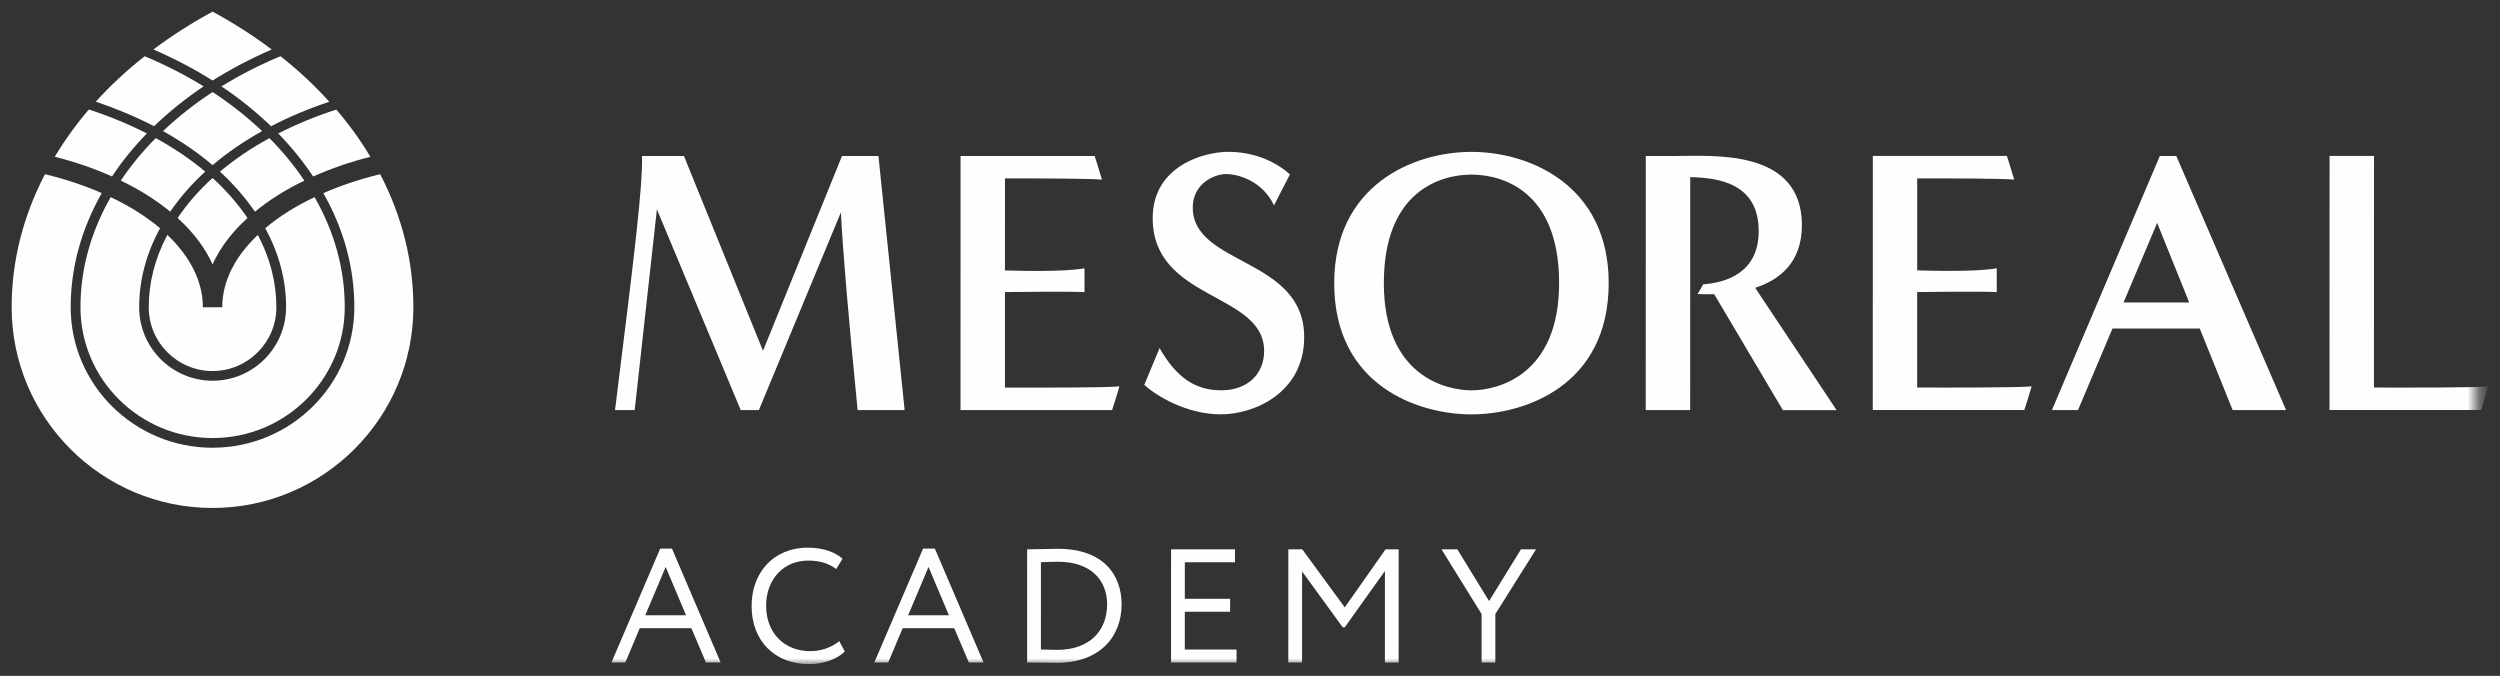
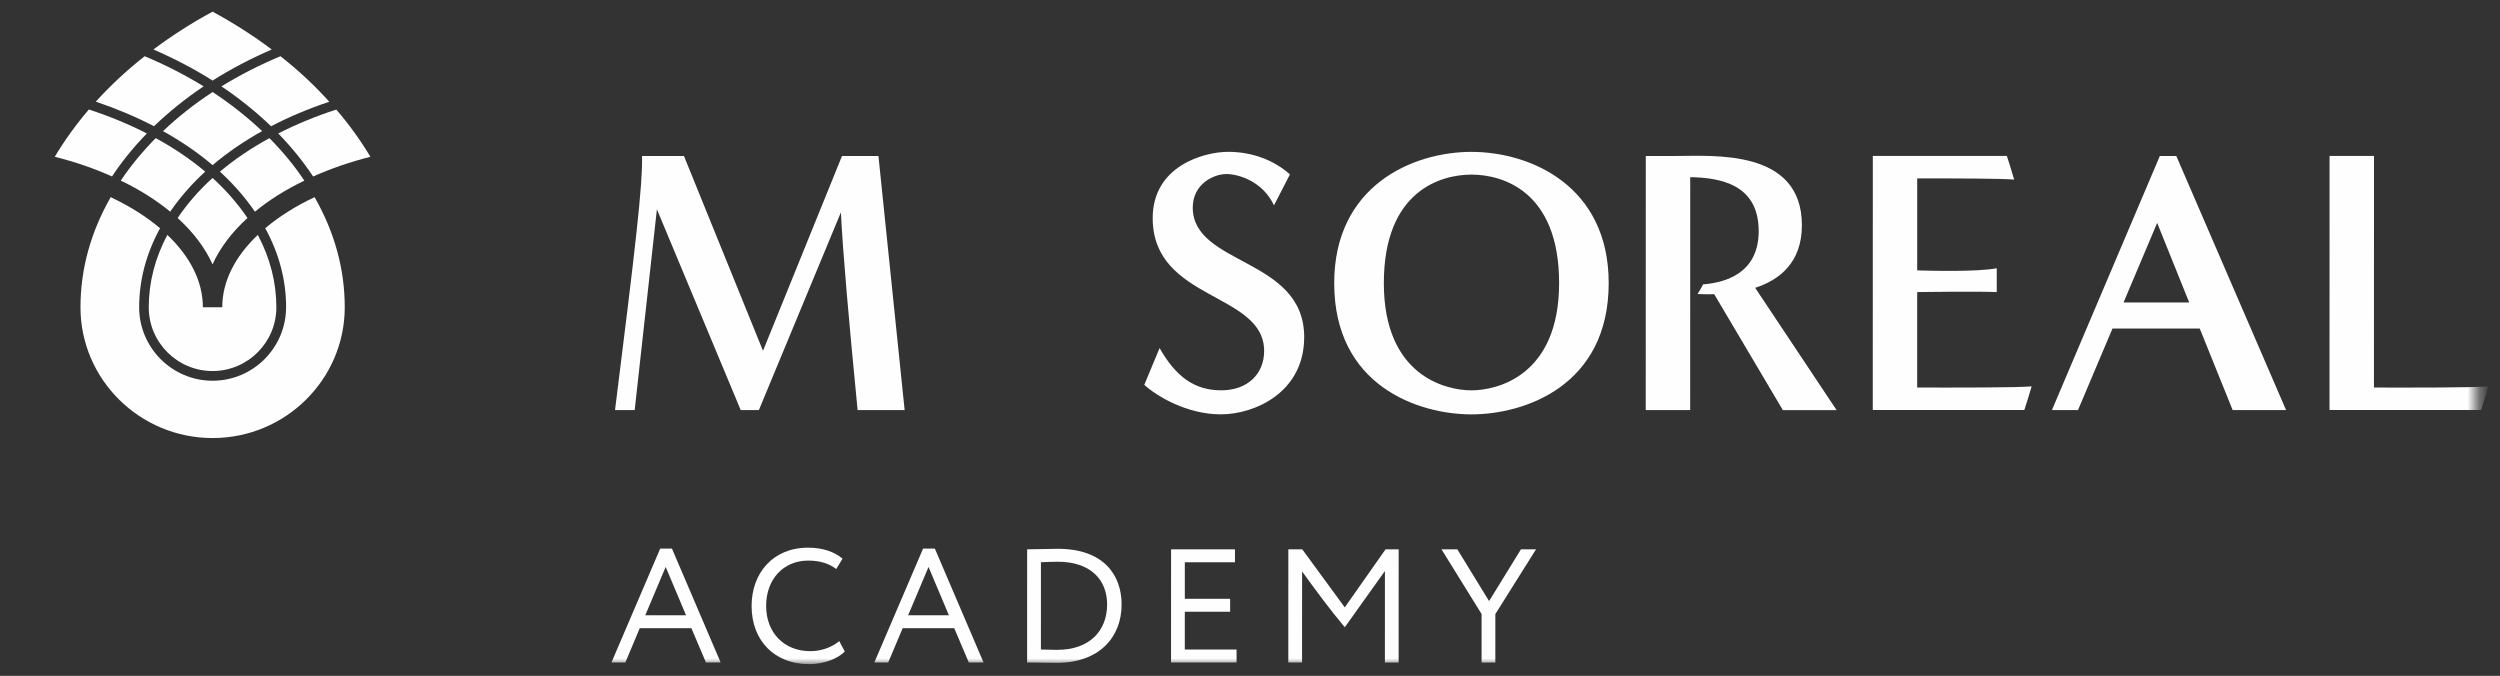
<svg xmlns="http://www.w3.org/2000/svg" viewBox="0 0 214.43 57.97" data-guides="{&quot;vertical&quot;:[],&quot;horizontal&quot;:[]}">
  <rect x="0" y="0" width="214.43" height="57.97" fill="#333333" stroke="none" />
  <defs />
  <mask x="-0.856" y="-0.034" width="213.324" height="57" data-from-defs="true" maskUnits="userSpaceOnUse" maskContentUnits="userSpaceOnUse" id="tSvg16b9e5f6bbb">
    <path fill="white" width="213.324" height="57" id="tSvgd888bc5fa1" title="Rectangle 3" fill-opacity="1" stroke="none" stroke-opacity="1" d="M0.112 -0.034H213.436V56.966H0.112Z" style="transform: skewY(-0.013deg); transform-origin: 106.774px 28.466px;" />
  </mask>
-   <path fill="#FEFEFE" stroke="none" fill-opacity="1" stroke-width="1" stroke-opacity="1" clip-rule="evenodd" fill-rule="evenodd" id="tSvg137b96fd0d1" title="Path 77" d="M86.196 33.246C86.197 30.515 86.197 27.784 86.198 25.053C87.245 25.041 91.472 24.987 93.019 25.056C93.019 24.375 93.019 23.694 93.019 23.013C91.313 23.338 87.222 23.227 86.198 23.194C86.199 20.564 86.199 17.934 86.2 15.304C89.319 15.298 93.548 15.313 94.517 15.407C94.301 14.639 93.892 13.379 93.892 13.379C90.058 13.379 86.223 13.379 82.389 13.379C82.388 20.643 82.386 27.908 82.385 35.172C86.718 35.172 91.052 35.172 95.386 35.172C95.386 35.172 95.799 33.914 96.013 33.141C94.878 33.255 89.251 33.252 86.199 33.243C86.198 33.244 86.197 33.245 86.196 33.246Z" mask="url(#tSvg16b9e5f6bbb)" />
  <path fill="#FEFEFE" stroke="none" fill-opacity="1" stroke-width="1" stroke-opacity="1" clip-rule="evenodd" fill-rule="evenodd" id="tSvgcb69f70192" title="Path 78" d="M203.618 33.244C203.619 26.621 203.621 19.999 203.623 13.376C202.352 13.376 201.082 13.376 199.812 13.376C199.81 20.641 199.808 27.905 199.807 35.169C204.139 35.169 208.472 35.169 212.805 35.169C212.805 35.169 213.218 33.912 213.435 33.139C212.297 33.253 206.671 33.25 203.621 33.241C203.62 33.242 203.619 33.243 203.618 33.244Z" mask="url(#tSvg16b9e5f6bbb)" />
  <path fill="#FEFEFE" stroke="none" fill-opacity="1" stroke-width="1" stroke-opacity="1" clip-rule="evenodd" fill-rule="evenodd" id="tSvg17b03af9dfb" title="Path 79" d="M164.44 33.243C164.44 30.512 164.44 27.781 164.441 25.05C165.489 25.038 169.715 24.984 171.266 25.053C171.266 24.372 171.266 23.691 171.266 23.01C169.559 23.335 165.468 23.224 164.442 23.191C164.442 20.561 164.442 17.931 164.443 15.302C167.562 15.296 171.792 15.311 172.761 15.404C172.544 14.637 172.132 13.376 172.132 13.376C168.3 13.376 164.468 13.376 160.636 13.376C160.634 20.64 160.632 27.905 160.631 35.169C164.963 35.169 169.296 35.169 173.629 35.169C173.629 35.169 174.042 33.911 174.259 33.138C173.121 33.252 167.498 33.249 164.446 33.24C164.444 33.241 164.442 33.242 164.44 33.243Z" mask="url(#tSvg16b9e5f6bbb)" />
  <path fill="#FEFEFE" stroke="none" fill-opacity="1" stroke-width="1" stroke-opacity="1" clip-rule="evenodd" fill-rule="evenodd" id="tSvg1489d0163" title="Path 80" d="M77.592 35.172C76.843 27.907 76.094 20.643 75.346 13.378C74.304 13.378 73.262 13.378 72.221 13.378C69.962 18.949 67.703 24.519 65.444 30.09C63.184 24.519 60.923 18.949 58.663 13.378C57.465 13.378 56.267 13.378 55.069 13.378C55.131 15.867 54.504 21.174 52.752 35.172C53.314 35.172 53.876 35.172 54.438 35.172C55.073 29.432 55.708 23.692 56.344 17.952C58.74 23.692 61.136 29.432 63.532 35.172C64.051 35.172 64.571 35.172 65.091 35.172C67.436 29.519 69.781 23.866 72.126 18.214C72.303 21.761 72.79 27.306 73.559 35.172C74.902 35.172 76.246 35.172 77.589 35.172C77.59 35.172 77.591 35.172 77.592 35.172Z" mask="url(#tSvg16b9e5f6bbb)" />
  <path fill="#FEFEFE" stroke="none" fill-opacity="1" stroke-width="1" stroke-opacity="1" clip-rule="evenodd" fill-rule="evenodd" id="tSvg17826e23a04" title="Path 81" d="M109.273 17.615C109.729 16.729 110.185 15.844 110.641 14.958C109.244 13.712 107.369 13.023 105.337 13.023C103.305 13.023 98.87 14.209 98.869 18.707C98.868 25.826 108.429 25.053 108.428 30.108C108.427 32.042 107.042 33.478 104.748 33.478C102.455 33.478 100.866 32.322 99.46 29.855C99.022 30.906 98.584 31.957 98.147 33.008C99.207 33.977 101.801 35.539 104.709 35.539C107.617 35.539 111.862 33.664 111.863 28.916C111.864 22.077 102.304 22.799 102.305 17.799C102.305 15.771 104.117 14.928 105.18 14.928C106.243 14.928 108.302 15.554 109.273 17.612C109.273 17.613 109.273 17.614 109.273 17.615Z" mask="url(#tSvg16b9e5f6bbb)" />
  <path fill="#FEFEFE" stroke="none" fill-opacity="1" stroke-width="1" stroke-opacity="1" clip-rule="evenodd" fill-rule="evenodd" id="tSvg10b43feab8b" title="Path 82" d="M126.208 13.027C121.163 13.027 114.44 15.927 114.438 24.283C114.436 33.105 121.666 35.542 126.209 35.542C130.751 35.542 137.979 33.105 137.981 24.283C137.983 15.927 131.253 13.027 126.208 13.027ZM126.209 33.481C124.024 33.481 118.693 32.253 118.695 24.283C118.696 16.312 123.64 14.976 126.213 14.976C128.787 14.976 133.73 16.315 133.728 24.283C133.726 32.25 128.395 33.481 126.209 33.481Z" mask="url(#tSvg16b9e5f6bbb)" />
  <path fill="#FEFEFE" stroke="none" fill-opacity="1" stroke-width="1" stroke-opacity="1" clip-rule="evenodd" fill-rule="evenodd" id="tSvg259762962e" title="Path 83" d="M157.525 35.172C155.198 31.677 152.871 28.182 150.544 24.687C152.621 24.013 154.551 22.532 154.552 19.319C154.553 12.736 146.925 13.379 143.707 13.379C142.859 13.379 142.011 13.379 141.163 13.379C141.161 20.644 141.159 27.908 141.158 35.172C142.428 35.172 143.698 35.172 144.969 35.172C144.97 28.513 144.972 21.853 144.974 15.194C147.496 15.242 150.847 15.777 150.846 19.821C150.845 23.465 147.955 24.244 146.083 24.389C145.941 24.648 145.757 24.982 145.61 25.213C145.61 25.215 145.61 25.217 145.61 25.219C145.793 25.219 146.32 25.255 147.031 25.234C148.993 28.548 150.956 31.862 152.919 35.176C154.454 35.176 155.989 35.176 157.525 35.176C157.525 35.175 157.525 35.174 157.525 35.172Z" mask="url(#tSvg16b9e5f6bbb)" />
  <path fill="#FEFEFE" stroke="none" fill-opacity="1" stroke-width="1" stroke-opacity="1" clip-rule="evenodd" fill-rule="evenodd" id="tSvgf59f89b393" title="Path 84" d="M191.498 35.171C193.025 35.171 194.552 35.171 196.08 35.171C192.941 27.907 189.803 20.642 186.665 13.378C186.194 13.378 185.724 13.378 185.254 13.378C182.168 20.642 179.083 27.907 175.998 35.171C176.743 35.171 177.489 35.171 178.235 35.171C179.221 32.839 180.207 30.508 181.193 28.176C183.687 28.176 186.181 28.176 188.676 28.176C189.616 30.508 190.557 32.839 191.498 35.171ZM182.141 25.943C183.102 23.668 184.063 21.394 185.024 19.119C185.94 21.394 186.856 23.668 187.773 25.943C185.894 25.943 184.016 25.943 182.138 25.943C182.139 25.943 182.14 25.943 182.141 25.943Z" mask="url(#tSvg16b9e5f6bbb)" />
  <path fill="#FEFEFE" stroke="none" fill-opacity="1" stroke-width="1" stroke-opacity="1" id="tSvg1777757255c" title="Path 85" d="M14.353 20.146C13.296 22.138 12.76 24.223 12.759 26.357C12.758 29.374 15.214 31.824 18.231 31.824C21.247 31.824 23.704 29.374 23.704 26.357C23.705 24.223 23.169 22.138 22.113 20.146C20.123 22.039 19.063 24.169 19.063 26.357C18.509 26.357 17.955 26.357 17.401 26.357C17.401 24.169 16.339 22.036 14.353 20.146Z" mask="url(#tSvg16b9e5f6bbb)" />
-   <path fill="#FEFEFE" stroke="none" fill-opacity="1" stroke-width="1" stroke-opacity="1" id="tSvg1657b20f152" title="Path 86" d="M32.613 14.94C30.894 15.352 29.26 15.9 27.733 16.565C29.494 19.664 30.393 22.953 30.392 26.353C30.391 32.996 24.935 38.403 18.225 38.403C11.515 38.403 6.062 32.996 6.063 26.353C6.064 22.956 6.971 19.667 8.727 16.565C7.243 15.912 5.611 15.364 3.856 14.943C1.971 18.566 1.001 22.399 1 26.353C0.998 35.849 8.724 43.569 18.224 43.569C27.724 43.569 35.453 35.846 35.456 26.353C35.456 22.402 34.491 18.572 32.61 14.94C32.611 14.94 32.612 14.94 32.613 14.94Z" mask="url(#tSvg16b9e5f6bbb)" />
  <path fill="#FEFEFE" stroke="none" fill-opacity="1" stroke-width="1" stroke-opacity="1" id="tSvg1522b35221b" title="Path 87" d="M24.537 26.355C24.536 29.828 21.709 32.656 18.235 32.656C14.761 32.656 11.935 29.828 11.936 26.355C11.937 24.021 12.542 21.746 13.729 19.576C12.54 18.572 11.122 17.678 9.494 16.911C7.783 19.907 6.904 23.079 6.903 26.352C6.902 32.539 11.985 37.572 18.234 37.572C24.483 37.572 29.569 32.539 29.57 26.352C29.571 23.076 28.693 19.904 26.983 16.911C25.355 17.675 23.937 18.572 22.75 19.576C23.936 21.743 24.541 24.017 24.54 26.355C24.539 26.355 24.538 26.355 24.537 26.355Z" mask="url(#tSvg16b9e5f6bbb)" />
  <path fill="#FEFEFE" stroke="none" fill-opacity="1" stroke-width="1" stroke-opacity="1" id="tSvg251dcf166e" title="Path 88" d="M23.253 10.827C24.813 10.014 26.489 9.31 28.244 8.727C26.987 7.331 25.584 6.022 24.055 4.821C22.267 5.57 20.566 6.44 18.994 7.409C20.547 8.447 21.971 9.599 23.25 10.827C23.251 10.827 23.252 10.827 23.253 10.827Z" mask="url(#tSvg16b9e5f6bbb)" />
  <path fill="#FEFEFE" stroke="none" fill-opacity="1" stroke-width="1" stroke-opacity="1" id="tSvgb4efb79f27" title="Path 89" d="M26.857 15.139C28.392 14.453 30.039 13.887 31.77 13.448C30.922 12.031 29.943 10.674 28.845 9.398C27.093 9.963 25.425 10.652 23.866 11.447C25.018 12.632 26.02 13.872 26.857 15.139Z" mask="url(#tSvg16b9e5f6bbb)" />
  <path fill="#FEFEFE" stroke="none" fill-opacity="1" stroke-width="1" stroke-opacity="1" id="tSvg15a4cd56e05" title="Path 90" d="M18.231 22.673C18.869 21.268 19.872 19.929 21.227 18.699C20.405 17.486 19.409 16.334 18.232 15.266C17.052 16.331 16.055 17.486 15.236 18.699C16.588 19.926 17.596 21.265 18.231 22.673Z" mask="url(#tSvg16b9e5f6bbb)" />
  <path fill="#FEFEFE" stroke="none" fill-opacity="1" stroke-width="1" stroke-opacity="1" id="tSvgc3e219d423" title="Path 91" d="M18.865 14.722C20.036 15.793 21.035 16.945 21.866 18.158C23.082 17.156 24.5 16.262 26.105 15.495C25.271 14.24 24.269 13.022 23.11 11.848C21.551 12.7 20.124 13.663 18.868 14.719C18.867 14.72 18.866 14.721 18.865 14.722Z" mask="url(#tSvg16b9e5f6bbb)" />
  <path fill="#FEFEFE" stroke="none" fill-opacity="1" stroke-width="1" stroke-opacity="1" id="tSvg11b2349cb8a" title="Path 92" d="M22.483 11.245C21.207 10.038 19.784 8.913 18.234 7.893C16.683 8.907 15.259 10.038 13.982 11.245C15.542 12.114 16.974 13.092 18.232 14.163C19.494 13.092 20.924 12.114 22.483 11.245Z" mask="url(#tSvg16b9e5f6bbb)" />
  <path fill="#FEFEFE" stroke="none" fill-opacity="1" stroke-width="1" stroke-opacity="1" id="tSvga87ca8fd5e" title="Path 93" d="M17.598 14.716C16.343 13.66 14.913 12.697 13.357 11.846C12.198 13.019 11.195 14.238 10.361 15.492C11.963 16.26 13.383 17.153 14.599 18.155C15.43 16.943 16.43 15.79 17.601 14.719C17.6 14.718 17.599 14.717 17.598 14.716Z" mask="url(#tSvg16b9e5f6bbb)" />
  <path fill="#FEFEFE" stroke="none" fill-opacity="1" stroke-width="1" stroke-opacity="1" id="tSvg27d0d231ca" title="Path 94" d="M12.597 11.446C11.052 10.658 9.385 9.966 7.621 9.391C6.51 10.691 5.534 12.051 4.697 13.447C6.461 13.892 8.107 14.458 9.607 15.135C10.444 13.871 11.443 12.631 12.597 11.446Z" mask="url(#tSvg16b9e5f6bbb)" />
  <path fill="#FEFEFE" stroke="none" fill-opacity="1" stroke-width="1" stroke-opacity="1" id="tSvg8329a1ba47" title="Path 95" d="M12.405 4.824C10.872 6.03 9.469 7.339 8.217 8.72C9.984 9.316 11.66 10.02 13.21 10.826C14.49 9.596 15.914 8.446 17.465 7.408C15.893 6.439 14.193 5.57 12.405 4.821C12.405 4.822 12.405 4.823 12.405 4.824Z" mask="url(#tSvg16b9e5f6bbb)" />
  <path fill="#FEFEFE" stroke="none" fill-opacity="1" stroke-width="1" stroke-opacity="1" id="tSvg90dfc11ae0" title="Path 96" d="M23.306 4.244C21.756 3.079 20.058 1.987 18.234 1C16.41 1.984 14.712 3.079 13.158 4.244C14.952 5.023 16.659 5.911 18.233 6.91C19.805 5.914 21.512 5.026 23.306 4.244Z" mask="url(#tSvg16b9e5f6bbb)" />
  <path fill="#FEFEFE" stroke="none" fill-opacity="1" stroke-width="1" stroke-opacity="1" id="tSvg153a709ad97" title="Path 97" d="M56.623 47.056C56.96 47.056 57.297 47.056 57.635 47.056C59.027 50.311 60.419 53.566 61.811 56.82C61.39 56.82 60.97 56.82 60.55 56.82C60.133 55.84 59.717 54.86 59.301 53.88C57.825 53.88 56.349 53.88 54.873 53.88C54.461 54.86 54.05 55.84 53.638 56.82C53.24 56.82 52.843 56.82 52.446 56.82C53.839 53.566 55.233 50.311 56.626 47.056C56.625 47.056 56.624 47.056 56.623 47.056ZM55.346 52.773C56.512 52.773 57.678 52.773 58.844 52.773C58.261 51.391 57.678 50.009 57.096 48.627C56.512 50.009 55.929 51.391 55.346 52.773Z" mask="url(#tSvg16b9e5f6bbb)" />
  <path fill="#FEFEFE" stroke="none" fill-opacity="1" stroke-width="1" stroke-opacity="1" id="tSvg10969bbff5e" title="Path 98" d="M72.458 55.882C71.804 56.547 70.597 56.965 69.39 56.965C66.476 56.965 64.466 54.994 64.466 51.97C64.467 49.184 66.271 46.976 69.311 46.976C70.56 46.976 71.572 47.325 72.267 47.917C72.086 48.213 71.906 48.509 71.725 48.805C71.087 48.333 70.337 48.083 69.323 48.083C67.213 48.083 65.713 49.663 65.713 51.967C65.712 54.272 67.253 55.852 69.502 55.852C70.432 55.852 71.32 55.533 71.985 54.991C72.143 55.287 72.3 55.583 72.458 55.879C72.458 55.88 72.458 55.881 72.458 55.882Z" mask="url(#tSvg16b9e5f6bbb)" />
  <path fill="#FEFEFE" stroke="none" fill-opacity="1" stroke-width="1" stroke-opacity="1" id="tSvgb4ea961f94" title="Path 99" d="M79.17 47.057C79.508 47.057 79.846 47.057 80.185 47.057C81.577 50.312 82.969 53.566 84.361 56.821C83.939 56.821 83.518 56.821 83.096 56.821C82.68 55.841 82.264 54.861 81.848 53.881C80.373 53.881 78.898 53.881 77.423 53.881C77.01 54.861 76.597 55.841 76.185 56.821C75.787 56.821 75.39 56.821 74.993 56.821C76.386 53.566 77.78 50.312 79.173 47.057C79.172 47.057 79.171 47.057 79.17 47.057ZM77.892 52.774C79.058 52.774 80.224 52.774 81.39 52.774C80.808 51.392 80.225 50.01 79.642 48.628C79.059 50.01 78.476 51.392 77.892 52.774Z" mask="url(#tSvg16b9e5f6bbb)" />
  <path fill="#FEFEFE" stroke="none" fill-opacity="1" stroke-width="1" stroke-opacity="1" id="tSvg1585caf257" title="Path 100" d="M88.103 47.115C88.159 47.115 88.214 47.115 88.269 47.115C88.907 47.115 89.964 47.073 90.752 47.073C94.639 47.073 96.204 49.306 96.203 51.845C96.202 54.605 94.341 56.852 90.639 56.852C89.986 56.852 89.07 56.825 88.252 56.825C88.201 56.825 88.149 56.825 88.098 56.825C88.099 53.589 88.1 50.352 88.1 47.115C88.101 47.115 88.102 47.115 88.103 47.115ZM89.283 48.223C89.283 50.719 89.282 53.215 89.281 55.712C89.92 55.727 90.516 55.739 90.684 55.739C93.46 55.739 94.959 54.102 94.96 51.842C94.96 49.733 93.546 48.181 90.728 48.181C90.144 48.181 89.771 48.208 89.286 48.223C89.285 48.223 89.284 48.223 89.283 48.223Z" mask="url(#tSvg16b9e5f6bbb)" />
  <path fill="#FEFEFE" stroke="none" fill-opacity="1" stroke-width="1" stroke-opacity="1" id="tSvg11397640e55" title="Path 101" d="M100.445 47.116C102.272 47.116 104.099 47.116 105.926 47.116C105.926 47.486 105.926 47.855 105.926 48.224C104.492 48.224 103.058 48.224 101.624 48.224C101.624 49.269 101.624 50.314 101.624 51.359C102.919 51.359 104.214 51.359 105.51 51.359C105.51 51.729 105.51 52.099 105.51 52.469C104.214 52.469 102.918 52.469 101.623 52.469C101.623 53.55 101.623 54.632 101.623 55.713C103.103 55.713 104.583 55.713 106.063 55.713C106.063 56.083 106.063 56.453 106.063 56.823C104.189 56.823 102.315 56.823 100.442 56.823C100.443 53.587 100.444 50.35 100.445 47.113C100.445 47.114 100.445 47.115 100.445 47.116Z" mask="url(#tSvg16b9e5f6bbb)" />
-   <path fill="#FEFEFE" stroke="none" fill-opacity="1" stroke-width="1" stroke-opacity="1" id="tSvgde30186f6" title="Path 102" d="M110.503 47.115C110.9 47.115 111.297 47.115 111.695 47.115C112.911 48.775 114.127 50.435 115.343 52.095C116.509 50.435 117.675 48.775 118.842 47.115C119.217 47.115 119.592 47.115 119.967 47.115C119.966 50.352 119.965 53.588 119.965 56.825C119.571 56.825 119.178 56.825 118.785 56.825C118.785 54.208 118.786 51.591 118.787 48.975C117.639 50.583 116.492 52.192 115.345 53.801C115.285 53.801 115.225 53.801 115.165 53.801C114.004 52.205 112.843 50.609 111.683 49.014C111.682 51.617 111.681 54.219 111.681 56.822C111.287 56.822 110.894 56.822 110.501 56.822C110.501 53.585 110.502 50.349 110.503 47.112C110.503 47.113 110.503 47.114 110.503 47.115Z" mask="url(#tSvg16b9e5f6bbb)" />
+   <path fill="#FEFEFE" stroke="none" fill-opacity="1" stroke-width="1" stroke-opacity="1" id="tSvgde30186f6" title="Path 102" d="M110.503 47.115C110.9 47.115 111.297 47.115 111.695 47.115C112.911 48.775 114.127 50.435 115.343 52.095C116.509 50.435 117.675 48.775 118.842 47.115C119.217 47.115 119.592 47.115 119.967 47.115C119.966 50.352 119.965 53.588 119.965 56.825C119.571 56.825 119.178 56.825 118.785 56.825C118.785 54.208 118.786 51.591 118.787 48.975C117.639 50.583 116.492 52.192 115.345 53.801C114.004 52.205 112.843 50.609 111.683 49.014C111.682 51.617 111.681 54.219 111.681 56.822C111.287 56.822 110.894 56.822 110.501 56.822C110.501 53.585 110.502 50.349 110.503 47.112C110.503 47.113 110.503 47.114 110.503 47.115Z" mask="url(#tSvg16b9e5f6bbb)" />
  <path fill="#FEFEFE" stroke="none" fill-opacity="1" stroke-width="1" stroke-opacity="1" id="tSvga07b034959" title="Path 103" d="M128.259 52.666C128.258 54.053 128.258 55.44 128.258 56.827C127.864 56.827 127.471 56.827 127.078 56.827C127.078 55.44 127.078 54.053 127.079 52.666C125.932 50.817 124.786 48.967 123.64 47.118C124.093 47.118 124.546 47.118 125 47.118C125.907 48.597 126.814 50.077 127.721 51.556C128.632 50.077 129.543 48.597 130.455 47.118C130.885 47.118 131.315 47.118 131.746 47.118C130.584 48.967 129.423 50.817 128.262 52.666C128.261 52.666 128.26 52.666 128.259 52.666Z" mask="url(#tSvg16b9e5f6bbb)" />
</svg>